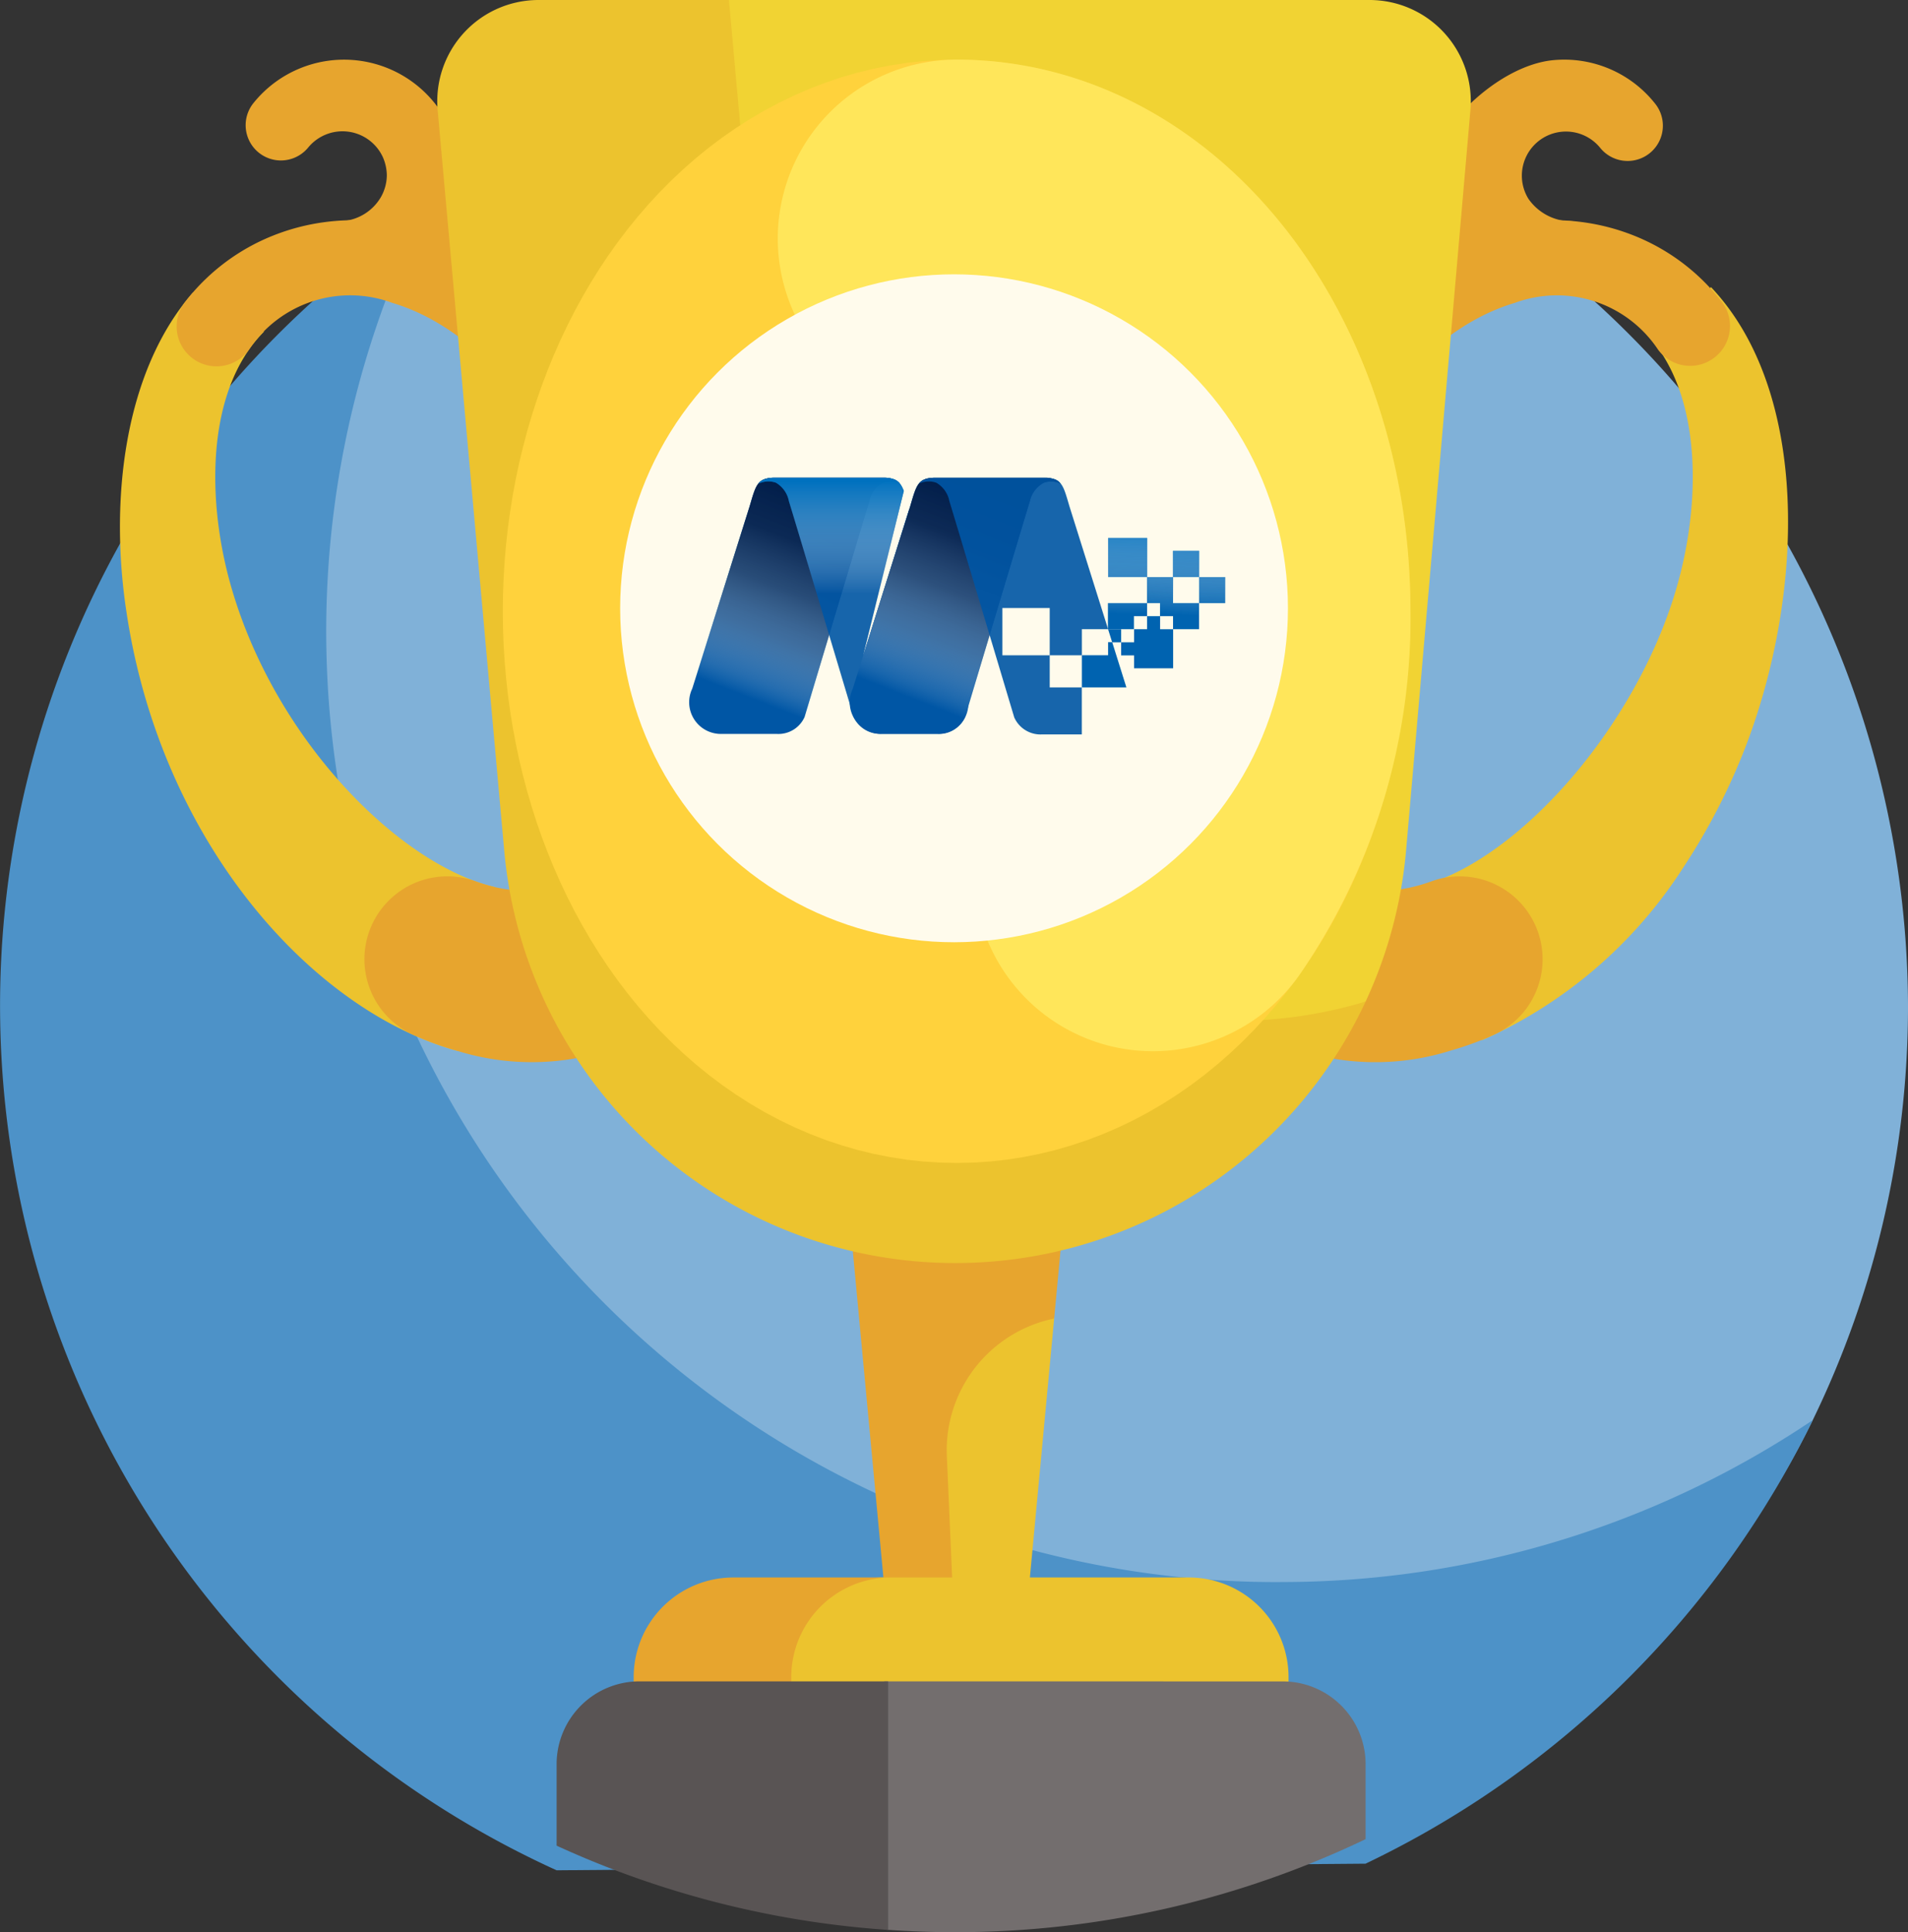
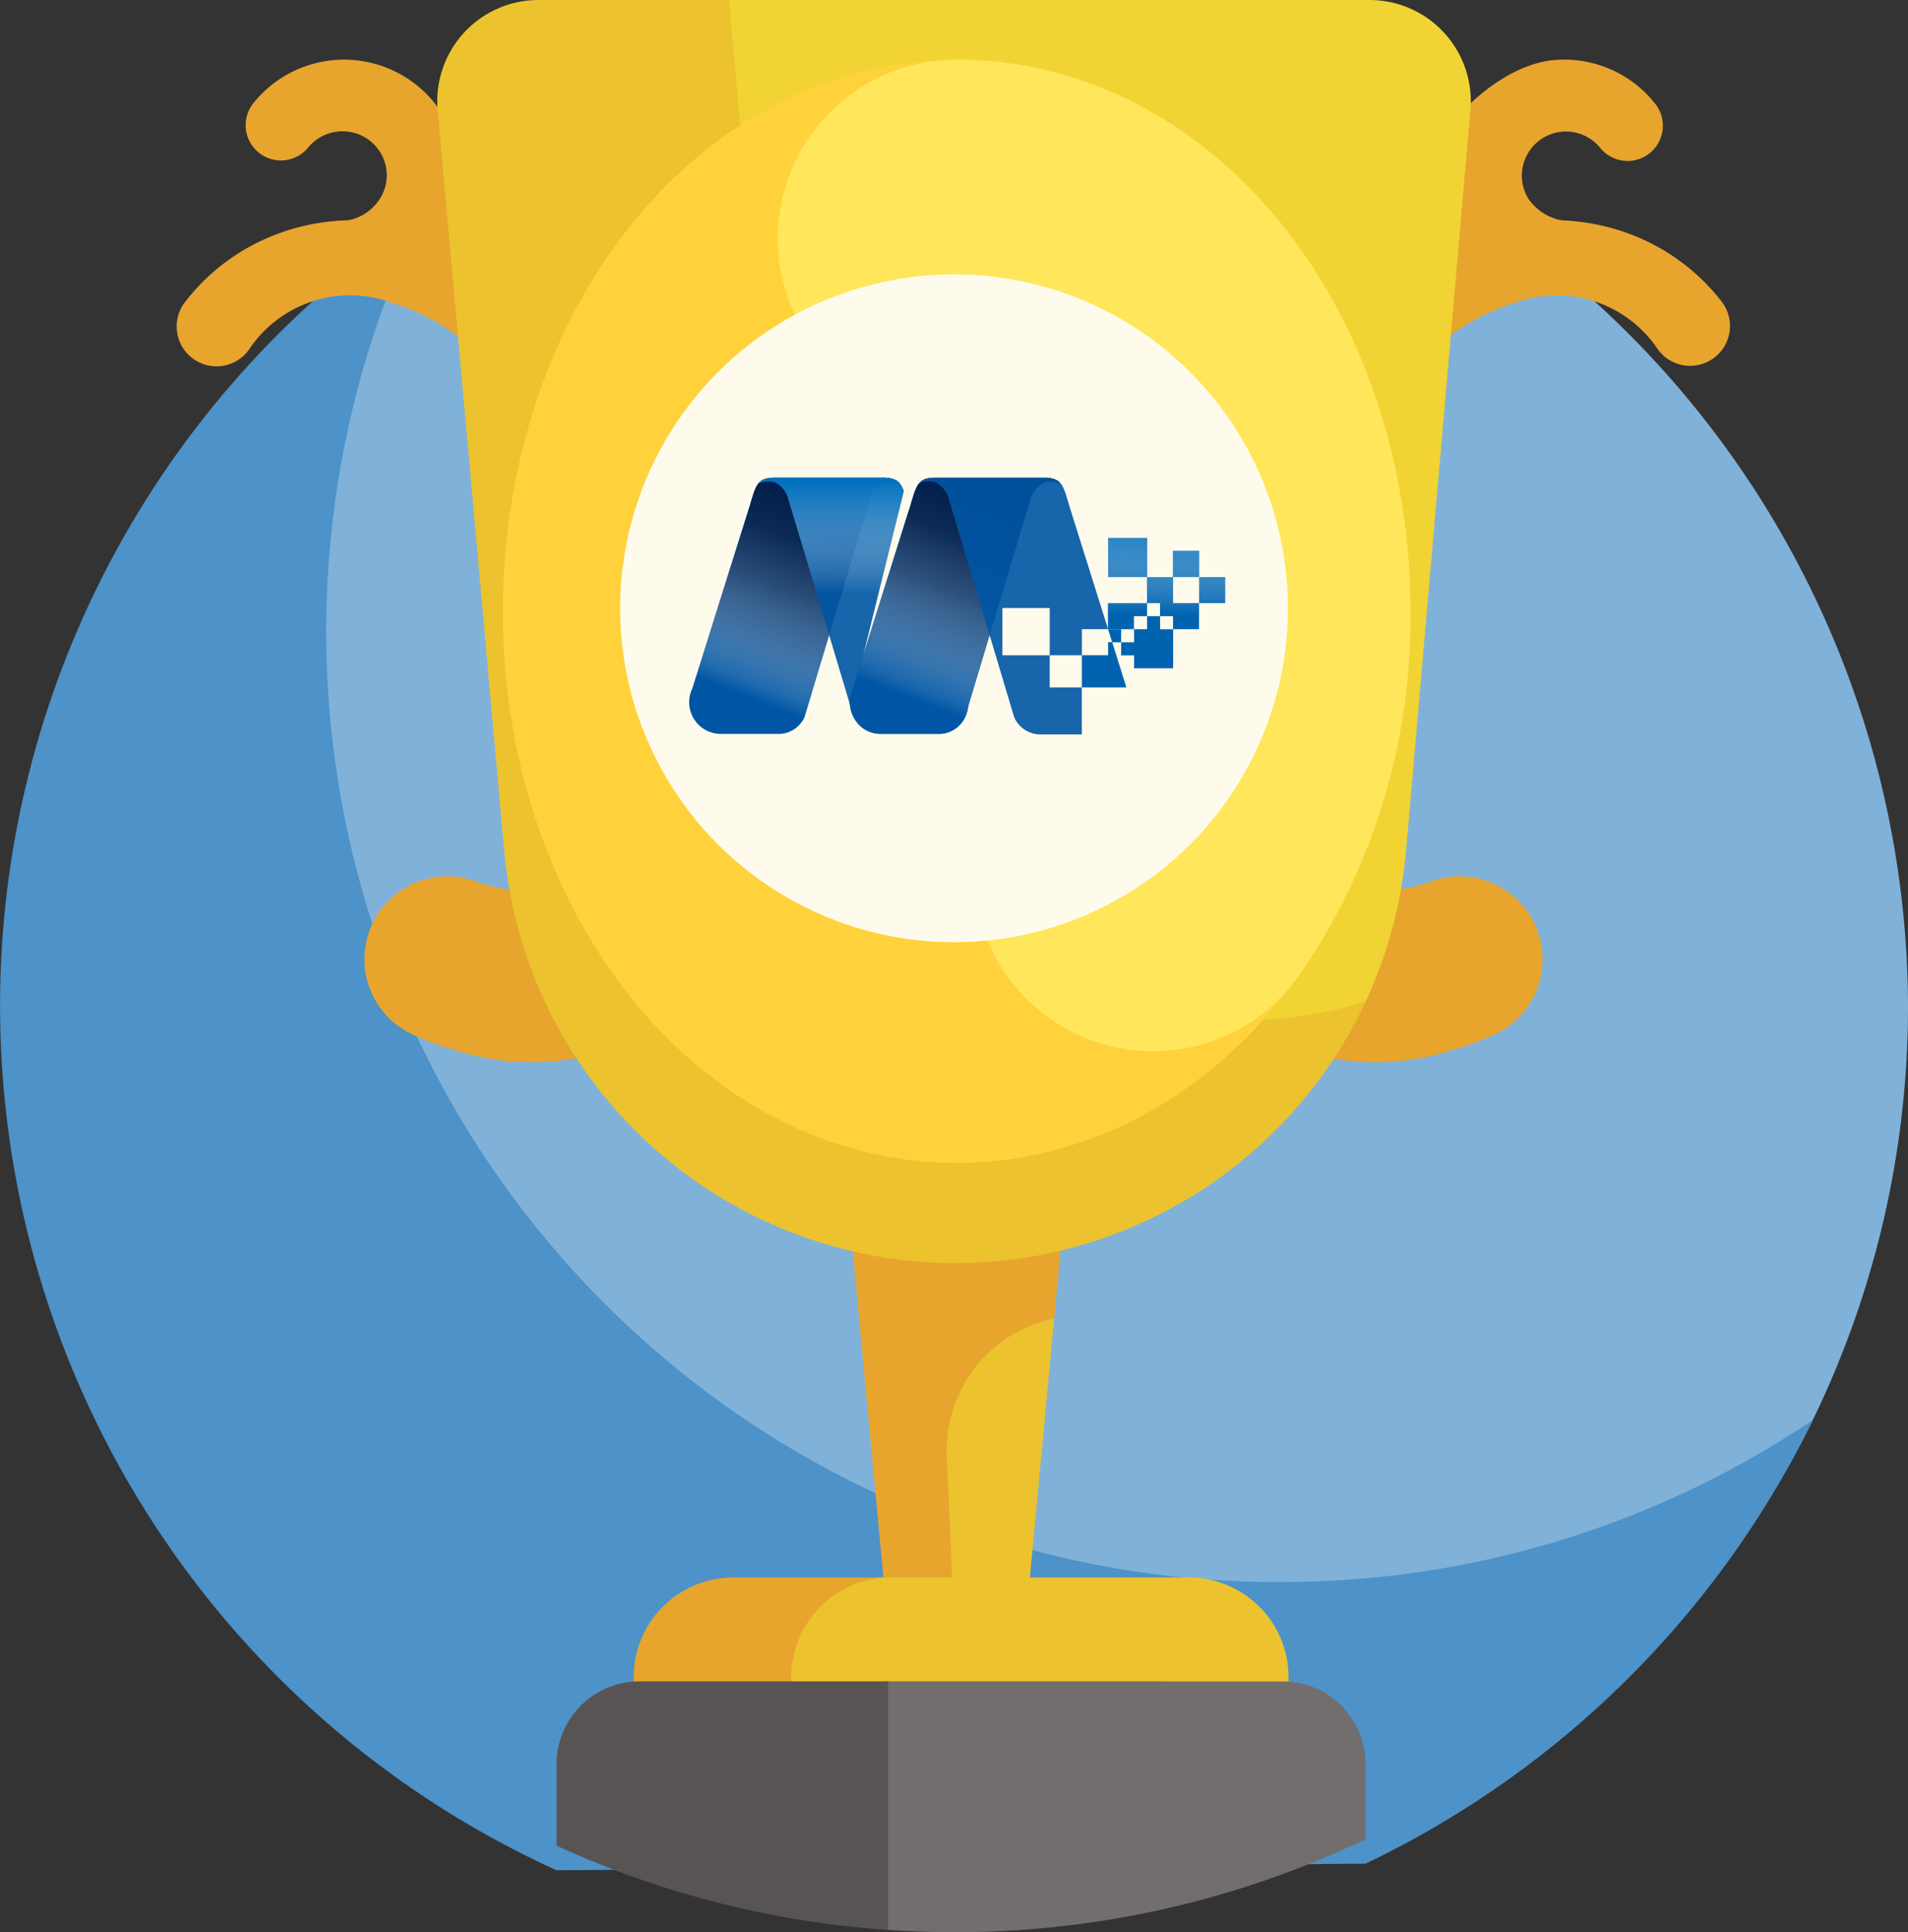
<svg xmlns="http://www.w3.org/2000/svg" xmlns:xlink="http://www.w3.org/1999/xlink" width="80" height="81" viewBox="0 0 80 81">
  <rect x="0" y="0" width="80" height="81" fill="#333333" stroke="none" />
  <defs>
    <linearGradient id="linear-gradient" x1="0.358" y1="0.881" x2="0.623" y2="0.057" gradientUnits="objectBoundingBox">
      <stop offset="0" stop-color="#fff" stop-opacity="0" />
      <stop offset="0.087" stop-color="#d1d6de" stop-opacity="0.18" />
      <stop offset="0.301" stop-color="#75849c" stop-opacity="0.537" />
      <stop offset="0.521" stop-color="#334a6d" stop-opacity="0.796" />
      <stop offset="0.749" stop-color="#0c2751" stop-opacity="0.949" />
      <stop offset="1" stop-color="#001c48" />
    </linearGradient>
    <linearGradient id="linear-gradient-2" x1="0.5" y1="-0.029" x2="0.5" y2="0.45" gradientUnits="objectBoundingBox">
      <stop offset="0.055" stop-color="#0074c2" />
      <stop offset="0.24" stop-color="#2c8ccc" stop-opacity="0.824" />
      <stop offset="0.647" stop-color="#9cc9e7" stop-opacity="0.384" />
      <stop offset="0.982" stop-color="#fff" stop-opacity="0" />
    </linearGradient>
    <linearGradient id="linear-gradient-3" x1="0.5" y1="-2.393" x2="0.5" y2="47.086" xlink:href="#linear-gradient-2" />
    <linearGradient id="linear-gradient-4" x1="0.5" y1="-0.009" x2="0.5" y2="0.461" xlink:href="#linear-gradient-2" />
    <linearGradient id="linear-gradient-5" x1="0.358" y1="0.881" x2="0.623" y2="0.057" gradientUnits="objectBoundingBox">
      <stop offset="0" stop-color="#fff" stop-opacity="0" />
      <stop offset="0.055" stop-color="#e4e7eb" stop-opacity="0.106" />
      <stop offset="0.291" stop-color="#808ea4" stop-opacity="0.494" />
      <stop offset="0.529" stop-color="#394e70" stop-opacity="0.776" />
      <stop offset="0.765" stop-color="#0e2852" stop-opacity="0.945" />
      <stop offset="1" stop-color="#001c48" />
    </linearGradient>
    <linearGradient id="linear-gradient-6" x1="0.504" y1="-8149.712" x2="0.504" y2="-1219.148" xlink:href="#linear-gradient-2" />
    <linearGradient id="linear-gradient-7" x1="0.726" y1="-9.421" x2="0.536" y2="-1.061" xlink:href="#linear-gradient-2" />
    <linearGradient id="linear-gradient-8" x1="0.571" y1="-2.649" x2="0.476" y2="1.551" xlink:href="#linear-gradient-2" />
    <linearGradient id="linear-gradient-9" x1="0.542" y1="-0.558" x2="0.494" y2="0.839" xlink:href="#linear-gradient-2" />
    <linearGradient id="linear-gradient-10" x1="0.53" y1="-0.814" x2="0.466" y2="1.986" xlink:href="#linear-gradient-2" />
    <linearGradient id="linear-gradient-11" x1="0.56" y1="-3.722" x2="0.497" y2="0.478" xlink:href="#linear-gradient-2" />
    <linearGradient id="linear-gradient-12" x1="0.565" y1="-2.102" x2="0.517" y2="-0.002" xlink:href="#linear-gradient-2" />
    <linearGradient id="linear-gradient-13" x1="0.5" y1="-3242.739" x2="0.5" y2="3242.984" xlink:href="#linear-gradient-2" />
    <linearGradient id="linear-gradient-14" x1="0.5" y1="-0.015" x2="0.5" y2="0.782" xlink:href="#linear-gradient-2" />
    <linearGradient id="linear-gradient-15" x1="0.502" y1="-1022.459" x2="0.502" y2="-218.977" xlink:href="#linear-gradient-2" />
    <linearGradient id="linear-gradient-16" x1="0.5" y1="-5.604" x2="0.5" y2="-1.843" xlink:href="#linear-gradient-2" />
  </defs>
  <g id="_015-cup" data-name="015-cup" transform="translate(-3.874 1.033)">
    <g id="Group_9880" data-name="Group 9880" transform="translate(3.874 1.229)">
      <path id="Path_12470" data-name="Path 12470" d="M104.67,47.628a39.622,39.622,0,0,1-3.992,17.388C94.2,78.33,80.509,84.224,64.67,84.224c-22.091,0-36.078-14.571-36.078-36.6,0-13.766,3.074-25.9,13.714-33.069A40.029,40.029,0,0,1,104.67,47.628Z" transform="translate(-24.67 -7.748)" fill="#80b1d8" />
      <path id="Path_12471" data-name="Path 12471" d="M57.551,107.918A39.86,39.86,0,0,1,21.546,50.667,39.816,39.816,0,0,0,27.211,120l33.919-.277a40.1,40.1,0,0,0,18.752-18.595,39.9,39.9,0,0,1-22.33,6.788Z" transform="translate(-3.874 -43.857)" fill="#4d92c8" />
    </g>
    <g id="Group_9887" data-name="Group 9887" transform="translate(8.903 -1.033)">
      <g id="Group_9882" data-name="Group 9882" transform="translate(0 2.499)">
-         <path id="Path_12472" data-name="Path 12472" d="M389.1,75.853a5.177,5.177,0,0,1-2.673,2c2.334,2.517,2.265,7.134,1.2,10.71-1.777,6-6.984,11.736-11.153,12.5a5.033,5.033,0,0,1,3.334,4.6,4.162,4.162,0,0,1-.313,1.766,19.332,19.332,0,0,0,8.437-7.232,26.549,26.549,0,0,0,2.647-5.145C393.029,88.612,393.236,80.219,389.1,75.853Z" transform="translate(-322.391 -66.317)" fill="#ecc32e" />
-         <path id="Path_12473" data-name="Path 12473" d="M48.853,106.385a4.7,4.7,0,0,1,2.43-4.163c-3.919-.9-9.12-6.025-11.019-12.44-1.081-3.627-1.144-8.364,1.338-10.851A3.551,3.551,0,0,1,38.614,77.3c-2.893,3.313-3.509,8.729-2.775,13.453,1.46,9.6,7.747,16.618,13.8,18.317l.1.027a5.278,5.278,0,0,1-.886-2.71Z" transform="translate(-35.556 -67.532)" fill="#ecc32e" />
        <g id="Group_9881" data-name="Group 9881" transform="translate(2.37)">
          <path id="Path_12474" data-name="Path 12474" d="M75.313,74.815a29.73,29.73,0,0,0-2.155-5.363c-3.68-7-11.977-13.582-18.943-10.492a8.74,8.74,0,0,0-3.376,2.663A1.671,1.671,0,1,0,53.533,63.6a5.09,5.09,0,0,1,6-1.959c4.157,1.231,7.212,5.942,8.845,10.012a17.655,17.655,0,0,1,1.146,8.77c-.246,1.744-.968,4.16-2.414,5.155-1.028.85-2.489.892-4.1.306a3.475,3.475,0,0,0-2.588,6.444,12.742,12.742,0,0,0,1.781.652,10.515,10.515,0,0,0,9.229-1.418c3.728-2.582,6.254-8.542,3.883-16.747Z" transform="translate(-50.491 -51.445)" fill="#e7a52e" />
          <path id="Path_12475" data-name="Path 12475" d="M299.882,74.815a29.733,29.733,0,0,1,2.155-5.363c3.68-7,11.977-13.582,18.943-10.492a8.74,8.74,0,0,1,3.376,2.663,1.671,1.671,0,1,1-2.694,1.978,5.09,5.09,0,0,0-6-1.959c-4.157,1.231-7.212,5.942-8.845,10.012a17.655,17.655,0,0,0-1.146,8.77c.246,1.744.968,4.16,2.414,5.155,1.028.85,2.489.892,4.1.306a3.475,3.475,0,0,1,2.588,6.444,12.735,12.735,0,0,1-1.781.652,10.515,10.515,0,0,1-9.229-1.418c-3.728-2.582-6.254-8.542-3.883-16.747Z" transform="translate(-259.543 -51.445)" fill="#e7a52e" />
          <path id="Path_12476" data-name="Path 12476" d="M74.44,21.486a1.89,1.89,0,0,0,.233-.875,1.937,1.937,0,0,0-.17-.781,1.862,1.862,0,0,0-3.128-.394l-.018.021a1.478,1.478,0,0,1-2.283-1.877,4.873,4.873,0,0,1,8.193.925,10.969,10.969,0,0,1,.791,2.543c.02,2.789-2.507,4.5-5.209,4.529a1.587,1.587,0,0,1-1.6-1.569c-.009-.876.7-1.273,1.572-1.282l0-.207A2.046,2.046,0,0,0,74.44,21.486Z" transform="translate(-65.853 -15.749)" fill="#e7a52e" />
          <path id="Path_12477" data-name="Path 12477" d="M383.624,24.947c-4.129-.755-3.5-3.8-3.5-3.811.06-2.189,2.9-5.07,5.329-5.355a4.857,4.857,0,0,1,4.335,1.8,1.478,1.478,0,0,1-2.282,1.879l-.019-.023a1.849,1.849,0,0,0-3,2.147,2.2,2.2,0,0,0,1.614.937A1.442,1.442,0,0,1,387.617,24a1.587,1.587,0,0,1-1.6,1.578A5.086,5.086,0,0,1,383.624,24.947Z" transform="translate(-327.802 -15.75)" fill="#e7a52e" />
        </g>
      </g>
      <g id="Group_9886" data-name="Group 9886" transform="translate(13.304)">
        <path id="Path_12478" data-name="Path 12478" d="M247.275,329.926h-3.338l-1.269-25.382,6.313,7.188Z" transform="translate(-223.114 -256.459)" fill="#ecc32e" />
        <path id="Path_12479" data-name="Path 12479" d="M235.519,311.731l.674-7.188h-9.526l2.38,25.382h2.515l-.544-12.442a5.642,5.642,0,0,1,4.455-5.741Z" transform="translate(-209.652 -256.458)" fill="#e7a52e" />
        <path id="Path_12480" data-name="Path 12480" d="M222.689,0H195.7V25.756a18.322,18.322,0,0,0,26.823,16.23,18.937,18.937,0,0,0,1.7-6.376l2.694-31A4.245,4.245,0,0,0,222.689,0Z" transform="translate(-183.597 0)" fill="#f1d333" />
        <path id="Path_12481" data-name="Path 12481" d="M152.86,42.8a18.983,18.983,0,0,1-18.907-17.284L131.659,0h-7.986a4.245,4.245,0,0,0-4.228,4.626l2.791,31.04a18.986,18.986,0,0,0,36.117,6.32,18.966,18.966,0,0,1-5.492.809Z" transform="translate(-119.427 0)" fill="#ecc32e" />
        <path id="Path_12482" data-name="Path 12482" d="M200.392,96.025c-6.367,0-11.528-7-11.528-15.627a19.672,19.672,0,0,1,1.957-8.712c-4.005,2.449-6.793,7.909-6.793,14.252,0,8.63,5.161,15.627,11.528,15.627,3.987,0,7.5-2.744,9.571-6.914A9.02,9.02,0,0,1,200.392,96.025Z" transform="translate(-173.778 -60.312)" fill="#e7a52e" />
        <ellipse id="Ellipse_44" data-name="Ellipse 44" cx="11.528" cy="15.627" rx="11.528" ry="15.627" transform="translate(10.249 9.999)" fill="none" stroke="#ffd23c" stroke-miterlimit="10" stroke-width="15" />
        <path id="Path_12483" data-name="Path 12483" d="M256.687,63.02c6.367,0,11.528,7,11.528,15.627a18.771,18.771,0,0,1-3.3,10.942" transform="translate(-234.909 -53.021)" fill="none" stroke="#ffe65a" stroke-linecap="round" stroke-miterlimit="10" stroke-width="15" />
        <path id="Path_12484" data-name="Path 12484" d="M229.191,418.279H216.369a3.937,3.937,0,0,0-3.937,3.937v3.4H233.37v-3.157A4.179,4.179,0,0,0,229.191,418.279Z" transform="translate(-197.676 -352.149)" fill="#ecc32e" />
        <path id="Path_12485" data-name="Path 12485" d="M182.122,418.279h-6.608a4.179,4.179,0,0,0-4.179,4.179v3.157h6.608v-3.157A4.179,4.179,0,0,1,182.122,418.279Z" transform="translate(-163.099 -352.149)" fill="#e7a52e" />
        <path id="Path_12486" data-name="Path 12486" d="M237.533,445.725v10.406c.968.07,1.944.109,2.93.109a39.837,39.837,0,0,0,17.256-3.9V449.2a3.473,3.473,0,0,0-3.473-3.473Z" transform="translate(-218.794 -375.24)" fill="#736e6e" />
        <path id="Path_12487" data-name="Path 12487" d="M150.974,452.613a39.77,39.77,0,0,0,13.9,3.531V445.725H154.447a3.473,3.473,0,0,0-3.473,3.473Z" transform="translate(-145.969 -375.24)" fill="#595454" />
        <circle id="Ellipse_45" data-name="Ellipse 45" cx="14" cy="14" r="14" transform="translate(7.669 11.5)" fill="#fffbec" />
        <g id="Group_9889" data-name="Group 9889" transform="translate(10.596 20.027)">
          <path id="Path_94" data-name="Path 94" d="M1145.422,351.351h-2.379a1.329,1.329,0,0,1-1.165-1.9l2.405-7.64c.266-.9.316-1.2,1.078-1.2h4.645a1.415,1.415,0,0,1,.366.087.565.565,0,0,1,.21.164.948.948,0,0,0-.725-.044,1.149,1.149,0,0,0-.554.777c-.095.289-2.714,9.045-2.714,9.045A1.2,1.2,0,0,1,1145.422,351.351Z" transform="translate(-1141.782 -340.611)" fill="#0056a5" />
          <path id="Path_95" data-name="Path 95" d="M1145.422,351.351h-2.379a1.329,1.329,0,0,1-1.165-1.9l2.405-7.64c.266-.9.316-1.2,1.078-1.2h4.645a1.415,1.415,0,0,1,.366.087.565.565,0,0,1,.21.164.948.948,0,0,0-.725-.044,1.149,1.149,0,0,0-.554.777c-.095.289-2.714,9.045-2.714,9.045A1.2,1.2,0,0,1,1145.422,351.351Z" transform="translate(-1141.782 -340.611)" fill="url(#linear-gradient)" style="mix-blend-mode: multiply;isolation: isolate" />
          <path id="Path_96" data-name="Path 96" d="M1226.792,341.165v0c-.155-.4-.337-.551-.876-.551C1226.454,340.611,1226.637,340.759,1226.792,341.165Z" transform="translate(-1217.828 -340.611)" fill="#0056a5" opacity="0.91" />
          <path id="Path_97" data-name="Path 97" d="M1171.83,340.7a1.406,1.406,0,0,1,.365-.087,1.358,1.358,0,0,0-.365.08.565.565,0,0,0-.21.164l.007,0A.588.588,0,0,1,1171.83,340.7Z" transform="translate(-1168.751 -340.611)" fill="#0056a5" opacity="0.91" />
          <path id="Path_98" data-name="Path 98" d="M1239.844,361.706a1.837,1.837,0,0,1,.1.533,1.846,1.846,0,0,0-.1-.539l-2.371-7.526v0Z" transform="translate(-1228.273 -352.87)" fill="#0056a5" opacity="0.91" />
          <path id="Path_99" data-name="Path 99" d="M1186.007,353.294h-2.38a1.2,1.2,0,0,1-1.165-.711s-2.62-8.755-2.714-9.044a1.132,1.132,0,0,0-.551-.771,1.146,1.146,0,0,1,.551.777c.094.289,2.714,9.044,2.714,9.044a1.2,1.2,0,0,0,1.165.711h2.38a1.249,1.249,0,0,0,1.26-1.369A1.248,1.248,0,0,1,1186.007,353.294Z" transform="translate(-1175.6 -342.561)" opacity="0.91" fill="url(#linear-gradient-2)" style="mix-blend-mode: screen;isolation: isolate" />
          <path id="Path_100" data-name="Path 100" d="M1171.627,342.252l-.007.01a.955.955,0,0,1,.729-.044A.955.955,0,0,0,1171.627,342.252Z" transform="translate(-1168.751 -342.011)" opacity="0.91" fill="url(#linear-gradient-3)" style="mix-blend-mode: screen;isolation: isolate" />
          <path id="Path_101" data-name="Path 101" d="M1172.967,341.589c.094.289,2.714,9.045,2.714,9.045a1.2,1.2,0,0,0,1.165.711h2.379a1.248,1.248,0,0,0,1.26-1.363,1.834,1.834,0,0,0-.095-.533l-2.372-7.534-1.932,6.138,1.7-6.89c-.155-.4-.338-.552-.875-.552h-4.645a1.414,1.414,0,0,0-.365.087.583.583,0,0,0-.2.155.956.956,0,0,1,.721-.034A1.132,1.132,0,0,1,1172.967,341.589Z" transform="translate(-1168.819 -340.611)" fill="#0056a5" opacity="0.91" />
          <path id="Path_102" data-name="Path 102" d="M1172.967,341.589c.094.289,2.714,9.045,2.714,9.045a1.2,1.2,0,0,0,1.165.711h2.379a1.248,1.248,0,0,0,1.26-1.363,1.834,1.834,0,0,0-.095-.533l-2.372-7.534-1.932,6.138,1.7-6.89c-.155-.4-.338-.552-.875-.552h-4.645a1.414,1.414,0,0,0-.365.087.583.583,0,0,0-.2.155.956.956,0,0,1,.721-.034A1.132,1.132,0,0,1,1172.967,341.589Z" transform="translate(-1168.819 -340.611)" opacity="0.91" fill="url(#linear-gradient-4)" style="mix-blend-mode: screen;isolation: isolate" />
          <path id="Path_103" data-name="Path 103" d="M1249.179,342.753h0l0,0,0,0Z" transform="translate(-1238.854 -342.547)" fill="#0056a5" opacity="0.91" />
          <path id="Path_104" data-name="Path 104" d="M1241.863,340.7a1.409,1.409,0,0,1,.365-.087,1.364,1.364,0,0,0-.365.08.563.563,0,0,0-.21.164l.007,0A.588.588,0,0,1,1241.863,340.7Z" transform="translate(-1232.051 -340.611)" fill="#0056a5" opacity="0.91" />
          <path id="Path_105" data-name="Path 105" d="M1247.634,340.611Z" transform="translate(-1237.457 -340.611)" fill="#fff" opacity="0.91" style="mix-blend-mode: screen;isolation: isolate" />
          <path id="Path_106" data-name="Path 106" d="M1215.453,351.351h-2.38a1.329,1.329,0,0,1-1.165-1.9l2.405-7.64c.266-.9.316-1.2,1.078-1.2h4.645a1.387,1.387,0,0,1,.368.081.585.585,0,0,1,.213.167.914.914,0,0,0-.707-.034,1.154,1.154,0,0,0-.579.771c-.094.289-2.714,9.045-2.714,9.045A1.2,1.2,0,0,1,1215.453,351.351Z" transform="translate(-1205.08 -340.611)" fill="#0056a5" />
          <path id="Path_107" data-name="Path 107" d="M1215.453,351.351h-2.38a1.329,1.329,0,0,1-1.165-1.9l2.405-7.64c.266-.9.316-1.2,1.078-1.2h4.645a1.215,1.215,0,0,1,.368.081.5.5,0,0,1,.213.167.914.914,0,0,0-.707-.034,1.154,1.154,0,0,0-.579.771c-.094.289-2.714,9.045-2.714,9.045A1.2,1.2,0,0,1,1215.453,351.351Z" transform="translate(-1205.08 -340.611)" fill="url(#linear-gradient-5)" style="mix-blend-mode: multiply;isolation: isolate" />
          <path id="Path_108" data-name="Path 108" d="M1295.949,340.611Z" transform="translate(-1281.127 -340.611)" opacity="0.91" fill="url(#linear-gradient-6)" style="mix-blend-mode: screen;isolation: isolate" />
          <rect id="Rectangle_26" data-name="Rectangle 26" width="0.546" height="0.546" transform="translate(19.713 5.802)" fill="none" />
          <path id="Path_109" data-name="Path 109" d="M1314.559,432.2h-1.865v1.978h.72a1.253,1.253,0,0,0,1.264-1.369,1.853,1.853,0,0,0-.1-.536Z" transform="translate(-1296.262 -423.413)" fill="none" />
          <rect id="Rectangle_27" data-name="Rectangle 27" width="0.546" height="0.546" transform="translate(19.167 5.257)" fill="none" />
          <rect id="Rectangle_28" data-name="Rectangle 28" width="0.546" height="0.546" transform="translate(18.621 5.802)" fill="none" />
-           <rect id="Rectangle_29" data-name="Rectangle 29" width="1.092" height="1.092" transform="translate(20.258 4.167)" fill="none" />
          <path id="Path_110" data-name="Path 110" d="M1324.125,406.766h.546v.549h.543v-.549Z" transform="translate(-1306.594 -400.419)" fill="none" />
          <g id="Group_24" data-name="Group 24" transform="translate(17.529 2.526)">
            <path id="Path_111" data-name="Path 111" d="M1324.125,406.766l.172.549h.375v-.549Z" transform="translate(-1324.123 -402.942)" fill="#0063b0" />
            <rect id="Rectangle_30" data-name="Rectangle 30" width="1.092" height="1.092" transform="translate(3.821 1.64)" fill="#0063b0" />
            <path id="Path_112" data-name="Path 112" d="M1342.231,373.739h1.092v-1.1h-1.1v1.1h-1.087v1.092h.546v.546h.546v.546h1.092v-1.092h-1.092Z" transform="translate(-1339.502 -372.099)" fill="#0063b0" />
            <rect id="Rectangle_31" data-name="Rectangle 31" width="1.638" height="1.638" transform="translate(0.004)" fill="#0063b0" />
            <path id="Path_113" data-name="Path 113" d="M1325.742,395.955v-.546H1324.1v1.086l0,.006h1.09v-.546Z" transform="translate(-1324.104 -392.677)" fill="#0063b0" />
            <path id="Path_114" data-name="Path 114" d="M1331.445,401.087h-.546v.546h-.546v.549h-.543v.549h.543v.541h1.638v-1.638h-.546Z" transform="translate(-1329.261 -397.809)" fill="#0063b0" />
          </g>
          <g id="Group_25" data-name="Group 25" transform="translate(17.529 2.526)" opacity="0.91" style="mix-blend-mode: screen;isolation: isolate">
            <path id="Path_115" data-name="Path 115" d="M1324.125,406.766l.172.549h.374v-.549Z" transform="translate(-1324.124 -402.942)" fill="url(#linear-gradient-7)" />
            <rect id="Rectangle_32" data-name="Rectangle 32" width="1.092" height="1.092" transform="translate(3.821 1.64)" fill="url(#linear-gradient-8)" />
            <path id="Path_116" data-name="Path 116" d="M1342.232,373.739h1.092v-1.1h-1.1v1.1h-1.087v1.092h.546v.546h.546v.546h1.092v-1.092h-1.092Z" transform="translate(-1339.502 -372.099)" fill="url(#linear-gradient-9)" />
            <rect id="Rectangle_33" data-name="Rectangle 33" width="1.638" height="1.638" transform="translate(0.004)" fill="url(#linear-gradient-10)" />
            <path id="Path_117" data-name="Path 117" d="M1325.742,395.955v-.546H1324.1v1.086l0,.006h1.09v-.546Z" transform="translate(-1324.104 -392.677)" fill="url(#linear-gradient-11)" />
            <path id="Path_118" data-name="Path 118" d="M1331.445,401.087h-.546v.546h-.546v.549h-.543v.549h.543v.541h1.638v-1.638h-.546Z" transform="translate(-1329.262 -397.809)" fill="url(#linear-gradient-12)" />
          </g>
          <rect id="Rectangle_34" data-name="Rectangle 34" transform="translate(18.077 6.895)" fill="#0063b0" />
          <rect id="Rectangle_35" data-name="Rectangle 35" height="0.549" transform="translate(18.077 6.894)" fill="#0063b0" />
          <path id="Path_119" data-name="Path 119" d="M1324.107,406.766Z" transform="translate(-1306.576 -400.418)" opacity="0.91" fill="url(#linear-gradient-13)" style="mix-blend-mode: screen;isolation: isolate" />
          <path id="Path_120" data-name="Path 120" d="M1297.1,341.815l1.62,5.156v-.006l-1.62-5.156c-.267-.908-.317-1.2-1.08-1.2C1296.784,340.611,1296.833,340.907,1297.1,341.815Z" transform="translate(-1281.191 -340.611)" opacity="0.91" fill="url(#linear-gradient-14)" style="mix-blend-mode: screen;isolation: isolate" />
          <path id="Path_121" data-name="Path 121" d="M1324.107,406.706l0-.006v.006Z" transform="translate(-1306.576 -400.359)" fill="#0063b0" />
          <path id="Path_122" data-name="Path 122" d="M1324.107,406.706l0-.006v.006Z" transform="translate(-1306.576 -400.359)" opacity="0.91" fill="url(#linear-gradient-15)" style="mix-blend-mode: screen;isolation: isolate" />
          <g id="Group_26" data-name="Group 26" transform="translate(16.433 6.892)" opacity="0.91" style="mix-blend-mode: screen;isolation: isolate">
-             <path id="Path_123" data-name="Path 123" d="M1324.287,412.471h-.172v.548h.345Z" transform="translate(-1323.018 -412.471)" opacity="0.91" fill="url(#linear-gradient-16)" style="mix-blend-mode: screen;isolation: isolate" />
            <path id="Path_124" data-name="Path 124" d="M1314.146,418.177H1312.7v1.348h1.865Z" transform="translate(-1312.704 -417.628)" opacity="0.91" fill="url(#linear-gradient-16)" style="mix-blend-mode: screen;isolation: isolate" />
          </g>
          <path id="Path_125" data-name="Path 125" d="M1247.135,349.4v-1.345h-1.984v-1.981h1.984v1.981h1.348v-1.095h1.1l-1.62-5.146c-.267-.906-.317-1.2-1.08-1.2h-4.657a1.422,1.422,0,0,0-.366.087.582.582,0,0,0-.2.155.961.961,0,0,1,.718-.036h0l0,0a1.137,1.137,0,0,1,.549.771c.095.29,2.721,9.068,2.721,9.068a1.208,1.208,0,0,0,1.168.713h1.665V349.4Z" transform="translate(-1232.051 -340.611)" fill="#0056a5" opacity="0.91" />
          <path id="Path_126" data-name="Path 126" d="M1247.135,349.4v-1.345h-1.984v-1.981h1.984v1.981h1.348v-1.095h1.1l-1.62-5.146c-.267-.906-.317-1.2-1.08-1.2h-4.657a1.422,1.422,0,0,0-.366.087.582.582,0,0,0-.2.155.961.961,0,0,1,.718-.036h0l0,0a1.137,1.137,0,0,1,.549.771c.095.29,2.721,9.068,2.721,9.068a1.208,1.208,0,0,0,1.168.713h1.665V349.4Z" transform="translate(-1232.051 -340.611)" opacity="0.91" fill="url(#linear-gradient-4)" style="mix-blend-mode: screen;isolation: isolate" />
          <path id="Path_127" data-name="Path 127" d="M1314.138,413.02h0l-.172-.548h-.172v.548h-1.1v1.348h1.867Z" transform="translate(-1296.262 -405.579)" fill="#0063b0" />
          <rect id="Rectangle_36" data-name="Rectangle 36" transform="translate(16.432 8.784)" fill="#fff" />
        </g>
      </g>
    </g>
  </g>
</svg>